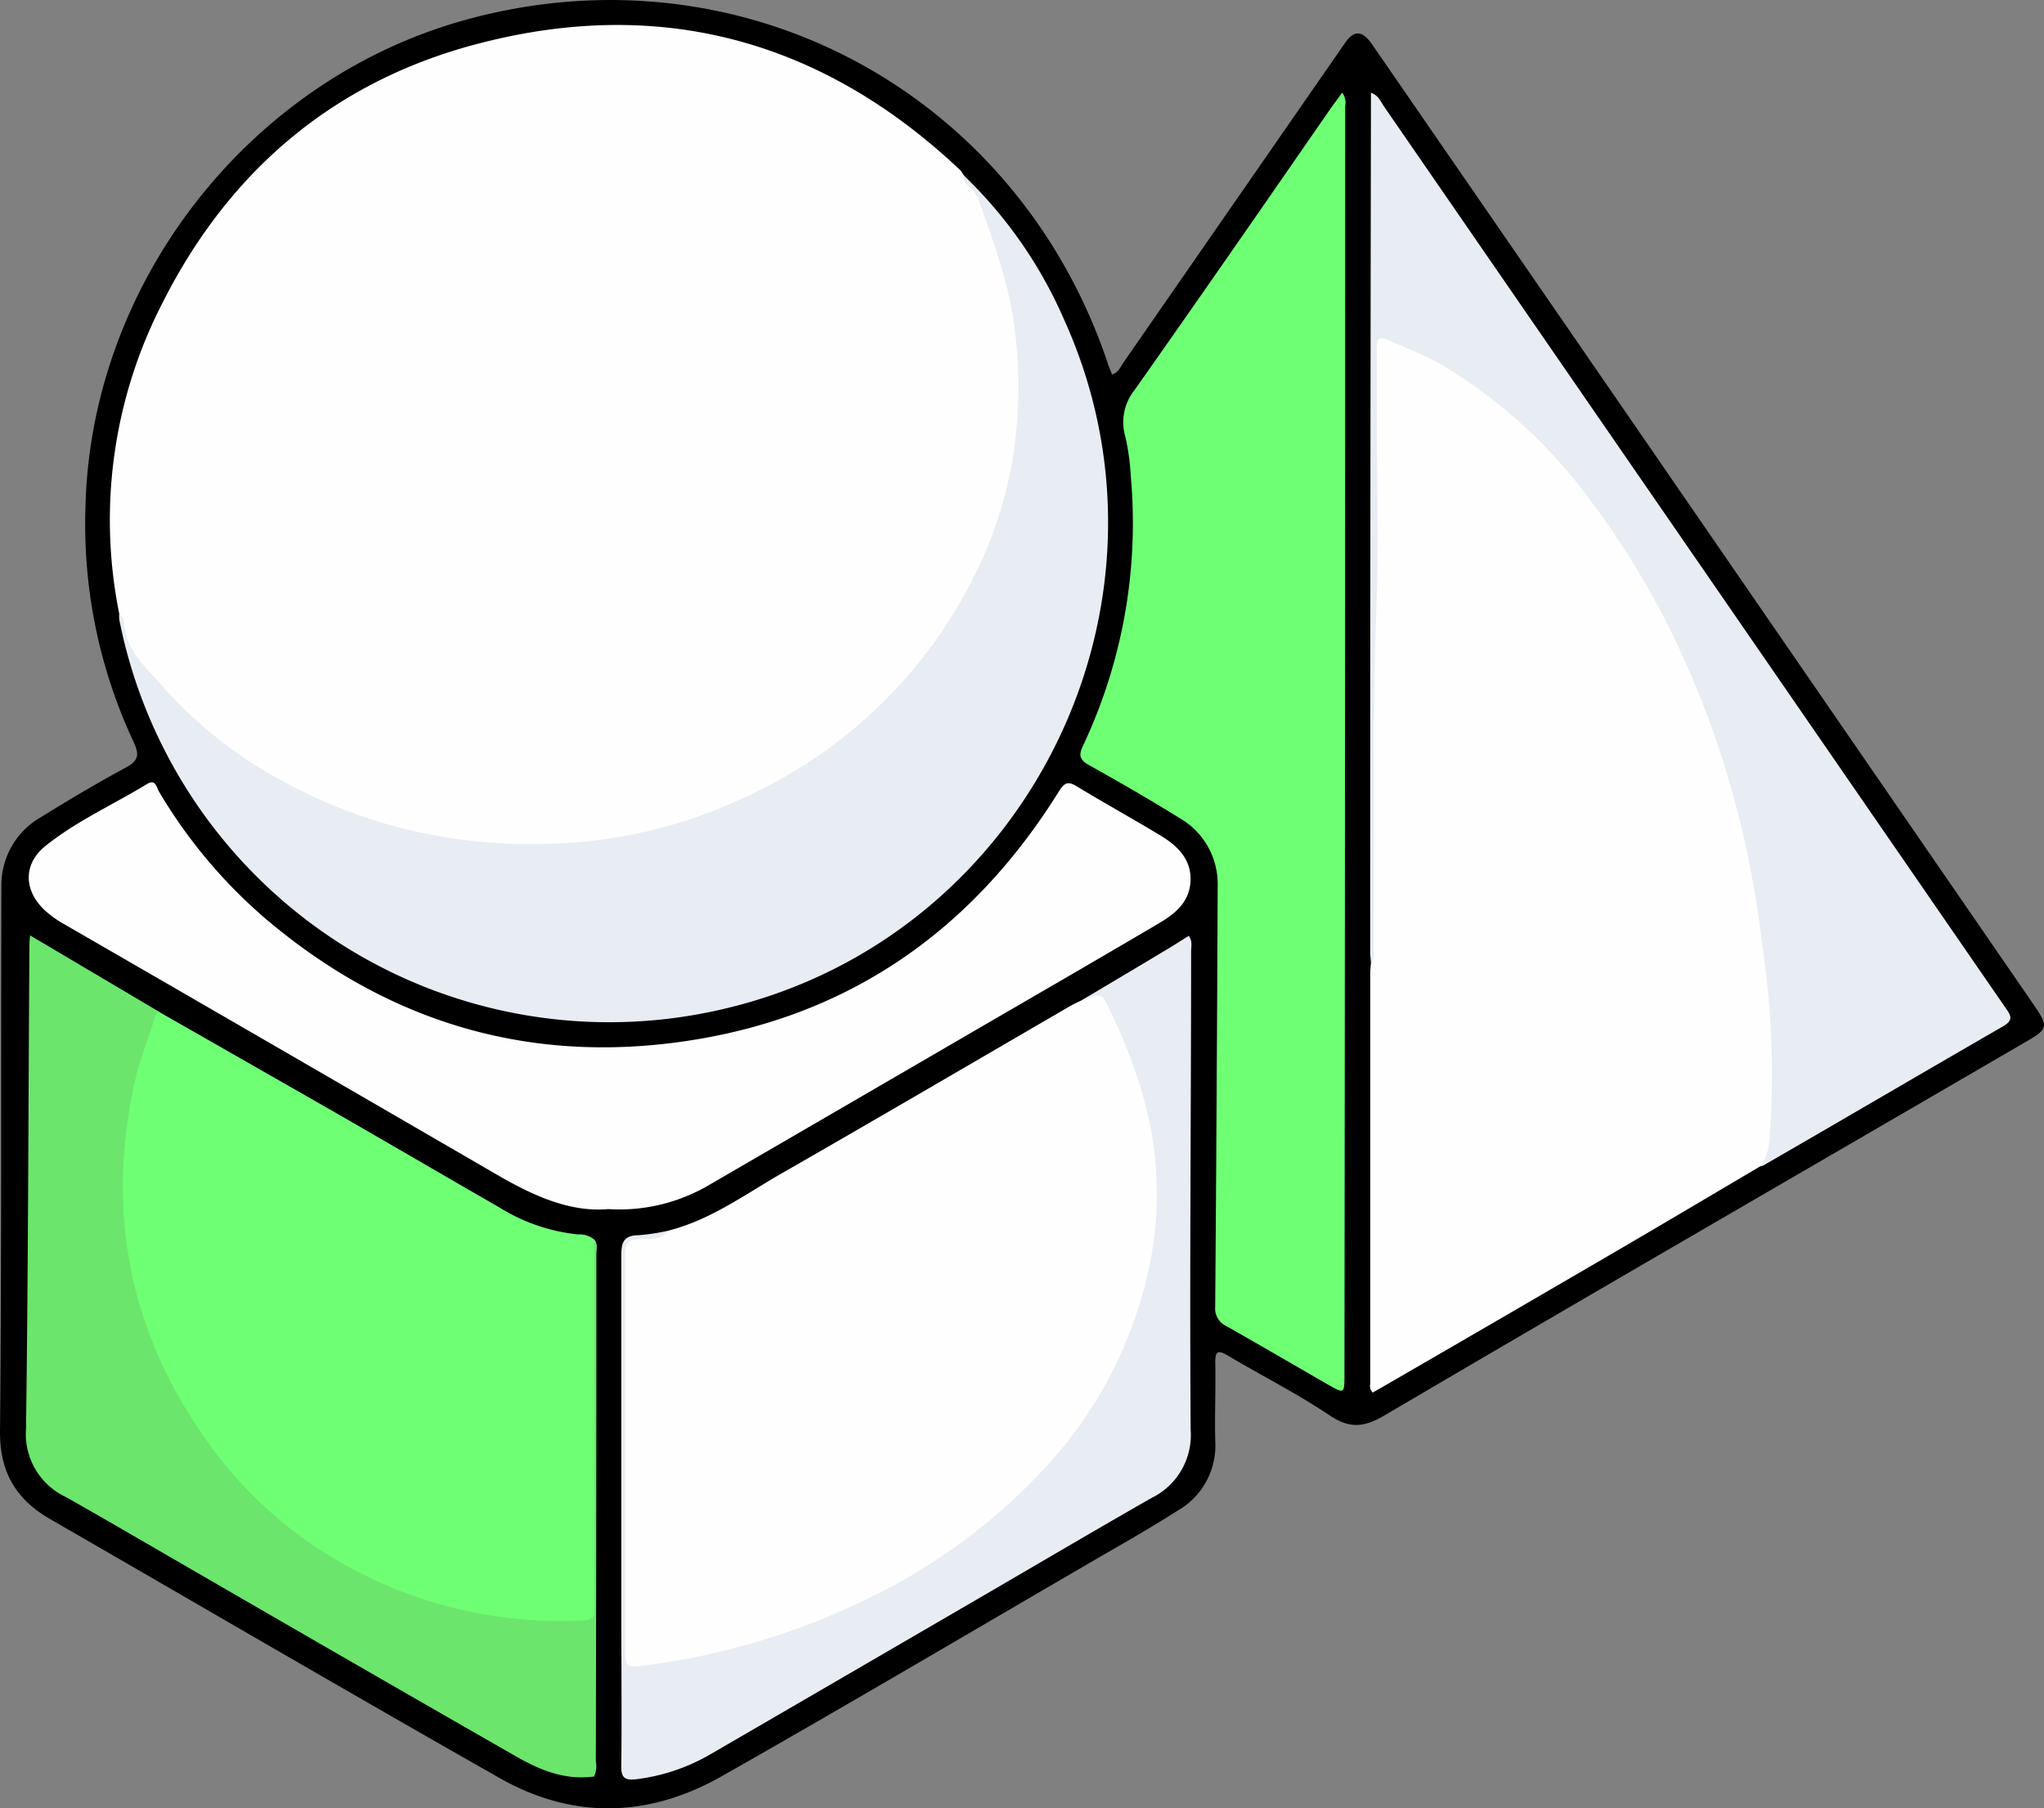
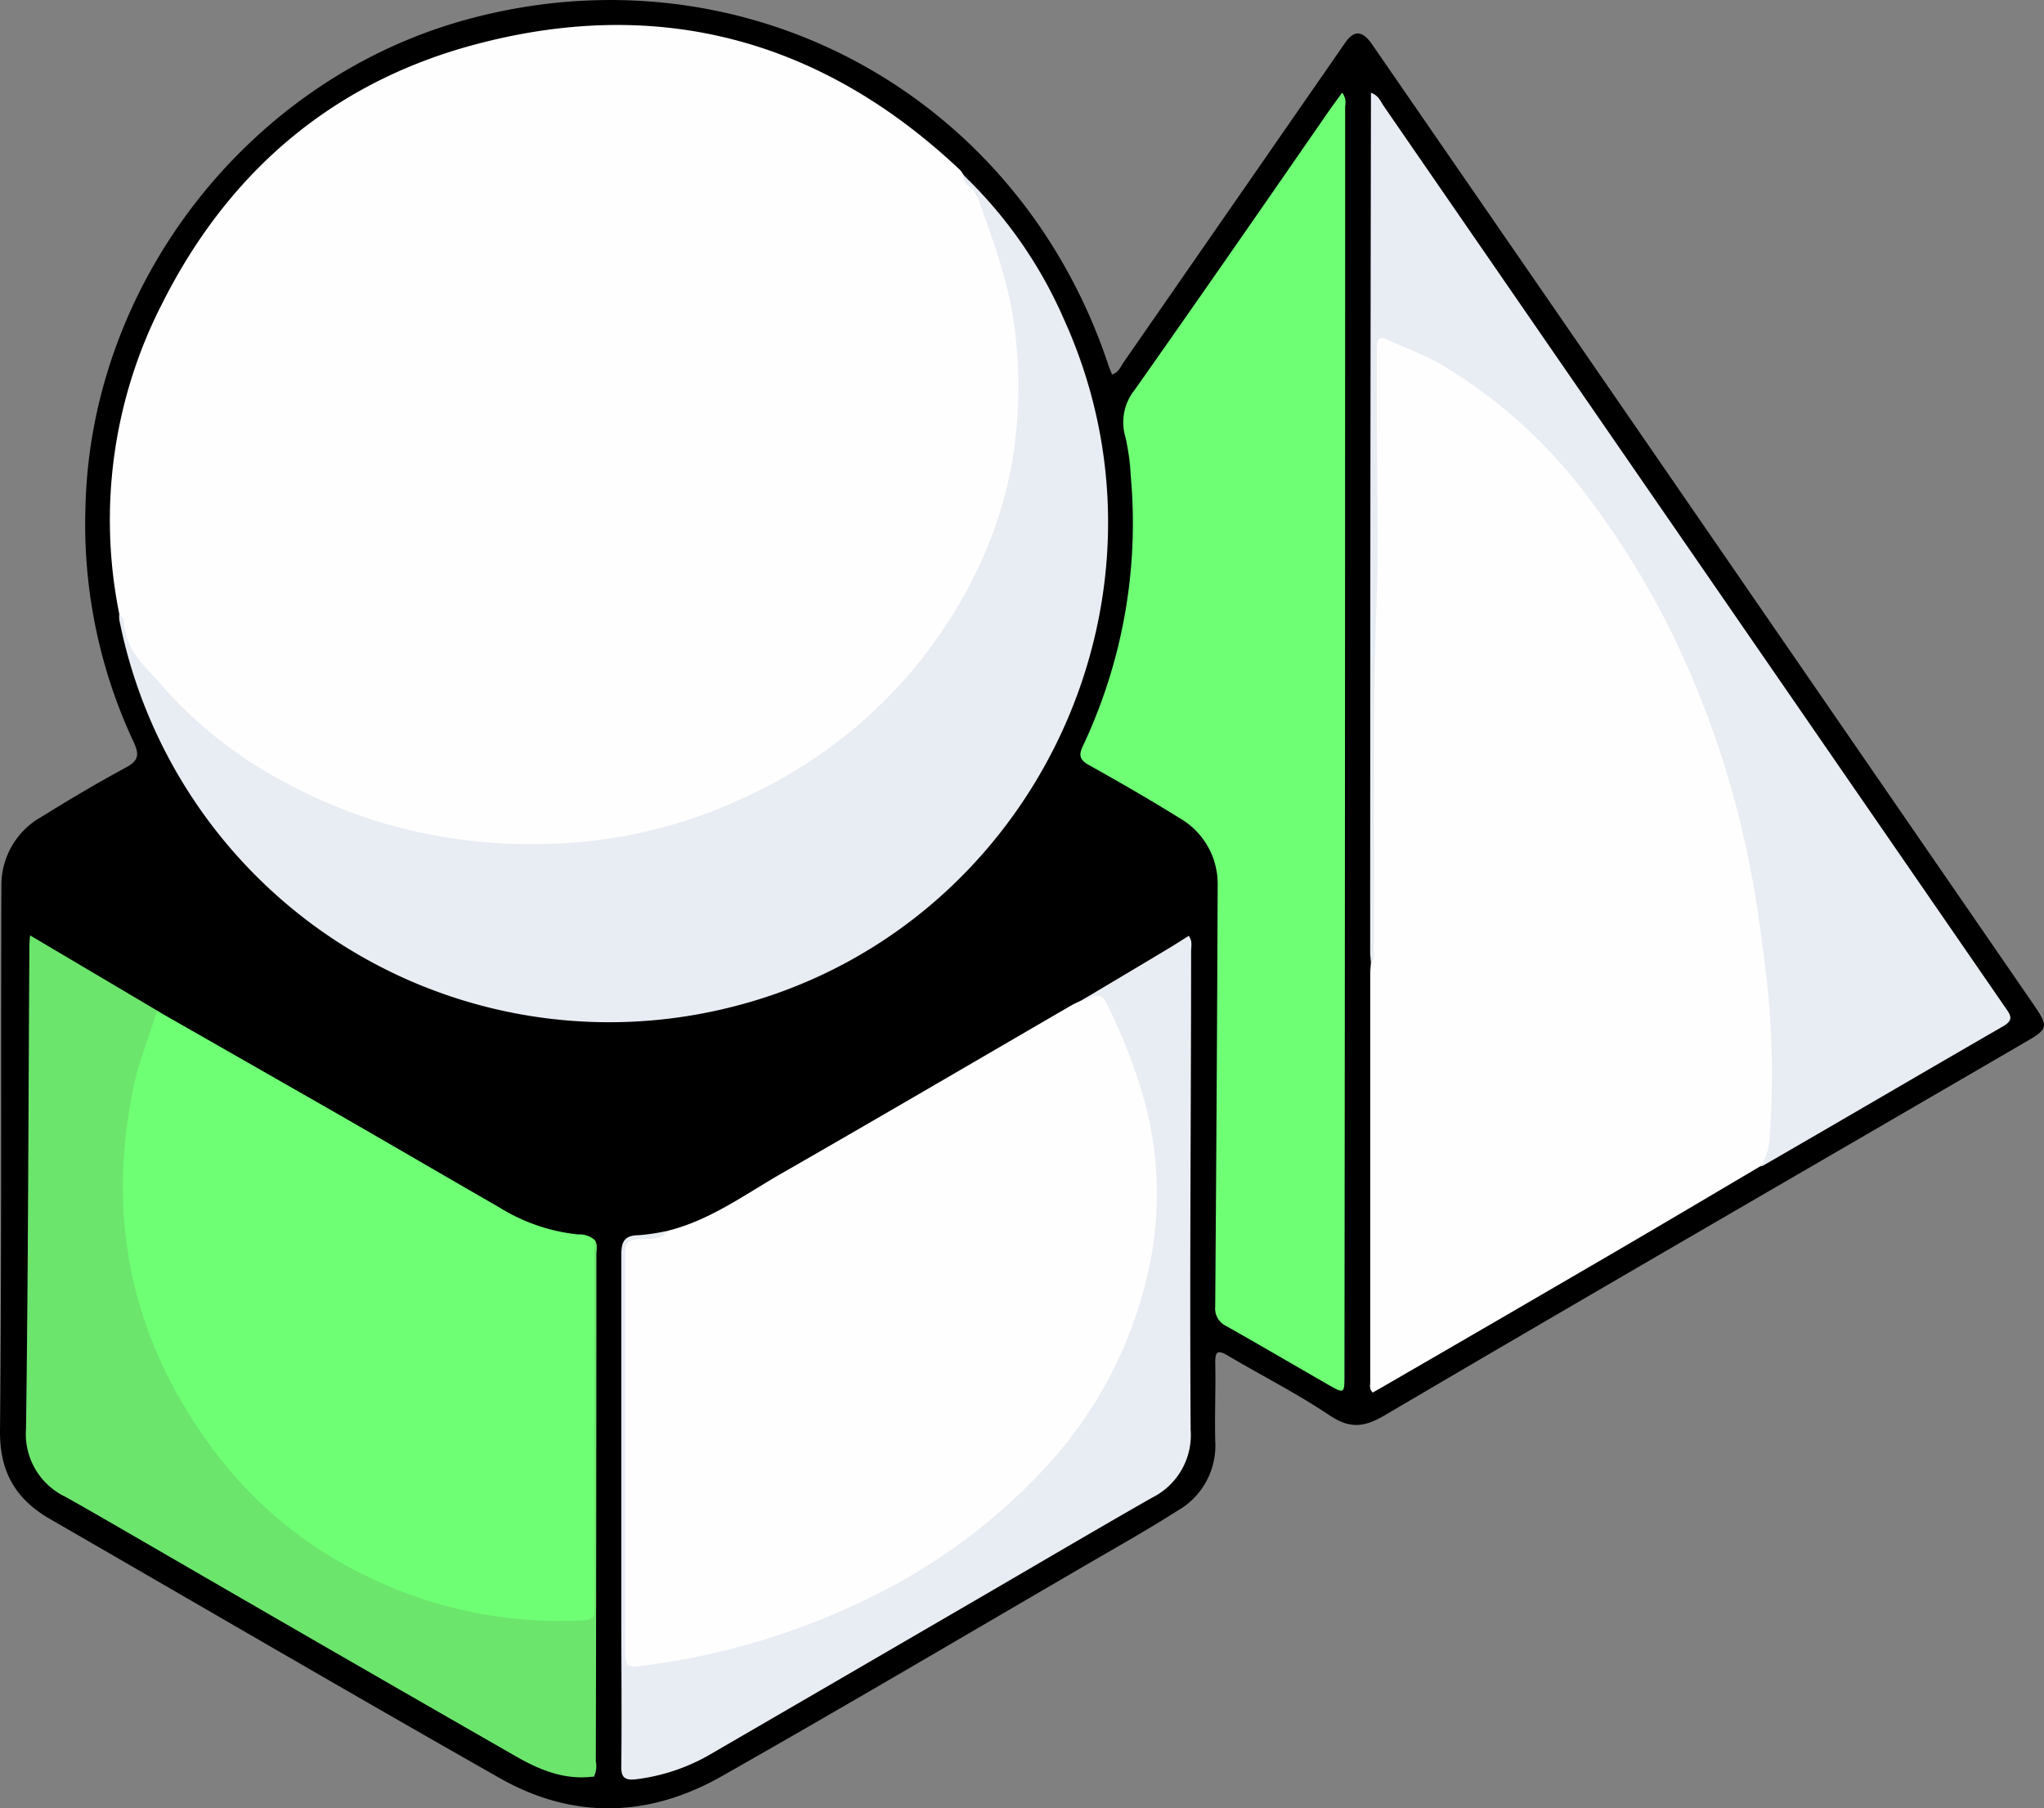
<svg xmlns="http://www.w3.org/2000/svg" viewBox="0 0 263.12 232.72">
  <rect x="0" y="0" width="263.12" height="232.72" fill="#808080" stroke="none" />
  <defs>
    <style>.cls-1{fill:#fefefe;}.cls-2{fill:#6eff74;}.cls-3{fill:#e8ecf3;}.cls-4{fill:#6ce56c;}</style>
  </defs>
  <title>Ресурс 15примитивы</title>
  <g id="Слой_2" data-name="Слой 2">
    <g id="Слой_1-2" data-name="Слой 1">
      <path d="M143.15,48.2c.86-.26,1.09-1,1.49-1.57L173.17,5.49c1.15-1.65,2.23-1.57,3.47.24l24.83,36,60.26,87.49c2,2.94,2,3.17-1.05,4.93-27.48,16-55,31.88-82.41,48-2.7,1.59-4.52,1.75-7.14,0-4.19-2.81-8.73-5.1-13.08-7.68-1.33-.79-1.64-.5-1.61,1,.07,3.36-.09,6.72,0,10.07a9.63,9.63,0,0,1-4.85,8.89c-3.71,2.37-7.55,4.53-11.35,6.74-15.78,9.18-31.5,18.47-47.38,27.47-9.35,5.3-19.1,5.57-28.54.21-19.39-11-38.65-22.25-58-33.41C2.16,193,0,189.61,0,184.37c.22-23.48.1-47,.18-70.46a10.06,10.06,0,0,1,5.17-8.78c3.57-2.22,7.19-4.37,10.89-6.36,1.61-.87,1.69-1.66,1-3.19A65.93,65.93,0,0,1,11,65.36c.63-29,21.17-55.25,49.13-62.86,35.29-9.62,70.63,9.29,82.42,44.1C142.7,47.13,142.94,47.65,143.15,48.2Z" />
      <path class="cls-1" d="M15.35,79a61,61,0,0,1,5.56-40c8.65-17.18,22.34-28.72,41-33.47,23.38-6,44.07-.26,61.67,16.34a3.22,3.22,0,0,1,.44.63c5.54,7.49,7.2,16.18,7.58,25.19.59,14.43-4.06,27.19-13.11,38.29A61.41,61.41,0,0,1,97,102.72a66,66,0,0,1-32.93,6.36,64.31,64.31,0,0,1-25.67-7A64.68,64.68,0,0,1,18.32,86.14C16.49,84,16.16,81.45,15.35,79Z" />
      <path class="cls-1" d="M226.62,150.1c-6.05,3.57-12.08,7.15-18.14,10.69q-15.22,8.88-30.47,17.7l-1.3.74c-.49-.47-.32-.95-.32-1.37q0-26.34,0-52.67c0-.4.06-.79.08-1.18a1.24,1.24,0,0,0,.19-.75c0-.59,0-1.18,0-1.78-.14-25.26.31-50.52.19-75.78,0-2.77.39-3,3-2,8.43,3.26,15.27,8.67,21.21,15.36,10.74,12.09,17.55,26.27,22.12,41.65a148.9,148.9,0,0,1,5.27,30.44,110.85,110.85,0,0,1-.14,15.36C228.23,147.92,228,149.28,226.62,150.1Z" />
      <path class="cls-1" d="M86,158.4c5.52-1.38,10-4.75,14.84-7.5,12.33-7.07,24.59-14.25,36.88-21.39.5-.29,1-.52,1.56-.78,2.64-1.44,2.72-1.45,4,1.14,9.5,18.66,7.92,36.61-3.87,53.65-8.68,12.55-21,20.47-35,26a108.78,108.78,0,0,1-20.37,5.37c-3.6.65-3.8.49-3.8-3.06q0-25.08,0-50.14c0-1.46,0-2.38,2-2.43C83.45,159.2,84.92,159.31,86,158.4Z" />
      <path class="cls-2" d="M172.77,11.93a2.07,2.07,0,0,1,.39,1.72q0,81.63-.09,163.27c0,2.49,0,2.5-2.2,1.24-4.33-2.49-8.63-5-13-7.48a2.49,2.49,0,0,1-1.44-2.5q.21-27.13.32-54.29a9.77,9.77,0,0,0-5-8.65c-3.79-2.36-7.67-4.59-11.57-6.77-1.18-.66-1.36-1.24-.78-2.46a67.14,67.14,0,0,0,6.16-34.73,28.89,28.89,0,0,0-.7-5.08,6.63,6.63,0,0,1,1.19-6c8.46-12,16.77-24,25.13-36.08C171.68,13.41,172.19,12.74,172.77,11.93Z" />
      <path class="cls-3" d="M15.35,79c.22.32.62.63.62,1,.1,3.75,2.9,5.91,5,8.38a55.5,55.5,0,0,0,15.55,12.22,65,65,0,0,0,19.89,7,68.2,68.2,0,0,0,14.45,1,62.59,62.59,0,0,0,24.44-5.71,62.61,62.61,0,0,0,14.18-8.74,61.13,61.13,0,0,0,17.19-22.69,53.63,53.63,0,0,0,3.78-12.95,59.39,59.39,0,0,0,.3-15.08c-.63-6.34-2.81-12.19-4.91-18.09-.4-1.12-1.93-1.48-1.89-2.87a57.39,57.39,0,0,1,13,18.6c16.51,36.34-4.41,79.22-43.22,88.65A64.29,64.29,0,0,1,15.36,79.78,4.06,4.06,0,0,1,15.35,79Z" />
      <path class="cls-2" d="M20.57,130.29q11.07,6.32,22.13,12.64c7.21,4.14,14.39,8.34,21.59,12.48a23.87,23.87,0,0,0,10.1,3.47,3,3,0,0,1,2.15.7c.37.54.19,1.15.19,1.72q0,22.69,0,45.38c0,2.19-.13,2.35-2.32,2.39C52,209.49,34.85,200,23,181a54.1,54.1,0,0,1-7.57-23.65,57.77,57.77,0,0,1,3.24-24.61,7.05,7.05,0,0,1,1.24-2.46A.48.48,0,0,1,20.57,130.29Z" />
-       <path class="cls-1" d="M78.29,155.62c-5,.44-9.78-1.78-14.5-4.53Q36.07,135,8.25,118.94A13.35,13.35,0,0,1,5.7,117.1c-2.66-2.55-2.71-5.91.14-8.21,4-3.22,8.73-5.32,13.12-8,1.07-.65,1.2.46,1.51,1A65.35,65.35,0,0,0,34.25,118.3c15.43,13.06,33.26,18.57,53.31,15.8,21.29-2.94,37.43-14.07,48.75-32.24.67-1.06,1.11-1.37,2.25-.68,3.6,2.18,7.28,4.21,10.88,6.39,2.32,1.41,4.14,3.28,3.77,6.3-.31,2.47-2.13,3.85-4.08,5-6.5,3.83-13,7.6-19.54,11.39q-19.14,11.13-38.28,22.24A22.76,22.76,0,0,1,78.29,155.62Z" />
      <path class="cls-3" d="M226.62,150.1a6.79,6.79,0,0,0,1.16-3.48,109,109,0,0,0-.65-22.9c-.56-4.55-1.19-9.06-2.13-13.53a121.76,121.76,0,0,0-7.42-23.55,107.83,107.83,0,0,0-13-22.44A65.42,65.42,0,0,0,185.68,47c-2.24-1.31-4.73-2.19-7.1-3.29-1.22-.56-1.34.16-1.34,1.09,0,3.42,0,6.84,0,10.26,0,7.63.24,15.27-.05,22.89-.56,14.79-.19,29.58-.35,44.36,0,.58.16,1.21-.37,1.67,0-.46-.09-.92-.09-1.37q0-54.69.1-109.37V11.94c1,.35,1.24,1.12,1.65,1.72q40,58,80,116c.65.94,1.19,1.58-.27,2.43C247.53,138.05,237.27,144.07,227,150A.9.9,0,0,1,226.62,150.1Z" />
      <path class="cls-4" d="M20.12,130.38c-1,3.3-2.35,6.5-3,9.91-3.55,17.33.17,33,10.87,47A53.57,53.57,0,0,0,46.66,202.6a56.49,56.49,0,0,0,28.53,5.94c1.64-.08,1.32-1.09,1.33-2V177.33q0-8.88,0-17.75c.47.58.25,1.27.25,1.9q0,32.63-.07,65.25a3,3,0,0,1-.24,1.92,59.85,59.85,0,0,1-9.73-3.85c-6.28-3.41-12.36-7.18-18.55-10.73q-9.75-5.59-19.45-11.21c-7.06-4.06-14.16-8.05-21.1-12.31a5.2,5.2,0,0,1-2.76-5c0-11.58.86-23.14.39-34.71-.33-8-.34-16-.35-24.05,0-3.36.89-3.86,3.87-2.16,2.27,1.31,4.51,2.68,6.74,4.07,1.11.69,2.21,1.43,3.66,1C19.59,129.65,19.93,130,20.12,130.38Z" />
      <path class="cls-3" d="M86,158.4c-1,1.34-2.54,1-3.79,1.07-1.6.14-1.74.79-1.74,2.09,0,9.67,0,19.33,0,29,0,7.43,0,14.86,0,22.29,0,1.38.29,1.79,1.69,1.61A92.22,92.22,0,0,0,113,205.12a75.75,75.75,0,0,0,21-15.63,54.57,54.57,0,0,0,14.27-28.16,45.92,45.92,0,0,0-.75-18.91,69.73,69.73,0,0,0-5.1-13.32c-.93-1.94-2.1-.27-3.15-.37,3.7-2.21,7.41-4.41,11.11-6.63.89-.53,1.75-1.09,2.64-1.65.52.68.31,1.35.31,2,0,20.53-.2,41-.06,61.58a9,9,0,0,1-5,8.75c-7.64,4.36-15.22,8.84-22.83,13.26q-17,9.89-34.06,19.79A25,25,0,0,1,81.92,229c-1.49.19-2-.22-1.94-1.75.07-6.45,0-12.89,0-19.34,0-15.46,0-30.92,0-46.38,0-1.72.39-2.52,2.21-2.55A25.63,25.63,0,0,0,86,158.4Z" />
      <path class="cls-4" d="M20.12,130.38c-.17-.09-.4-.3-.52-.25-2.78,1.26-4.4-1.08-6.32-2.17q-3.18-1.81-6.4-3.56c-1.15-.62-1.41-.18-1.41.87,0,6.78-.32,13.57.1,20.33.5,8.22.43,16.43.17,24.63-.18,5.51,0,11-.29,16.53A2.69,2.69,0,0,0,7,189.5c3.39,1.82,6.52,4.06,9.93,5.89,2.93,1.57,5.73,3.5,8.63,5.14s5.51,3.14,8.26,4.73c4.08,2.37,8.14,4.81,12.26,7.06,3,1.64,5.79,3.64,8.92,5.07,2.87,1.3,5.43,3.26,8.18,4.82a60.28,60.28,0,0,0,7.89,4c1.86.71,4,.87,5.44,2.43-3.68.53-6.94-.78-10-2.53q-23.46-13.44-46.84-27c-3.75-2.16-7.48-4.35-11.25-6.46a8.94,8.94,0,0,1-5.07-8.75c.28-20.45.3-40.9.43-61.35,0-.64,0-1.27.09-2.16l16.71,9.89Z" />
    </g>
  </g>
</svg>